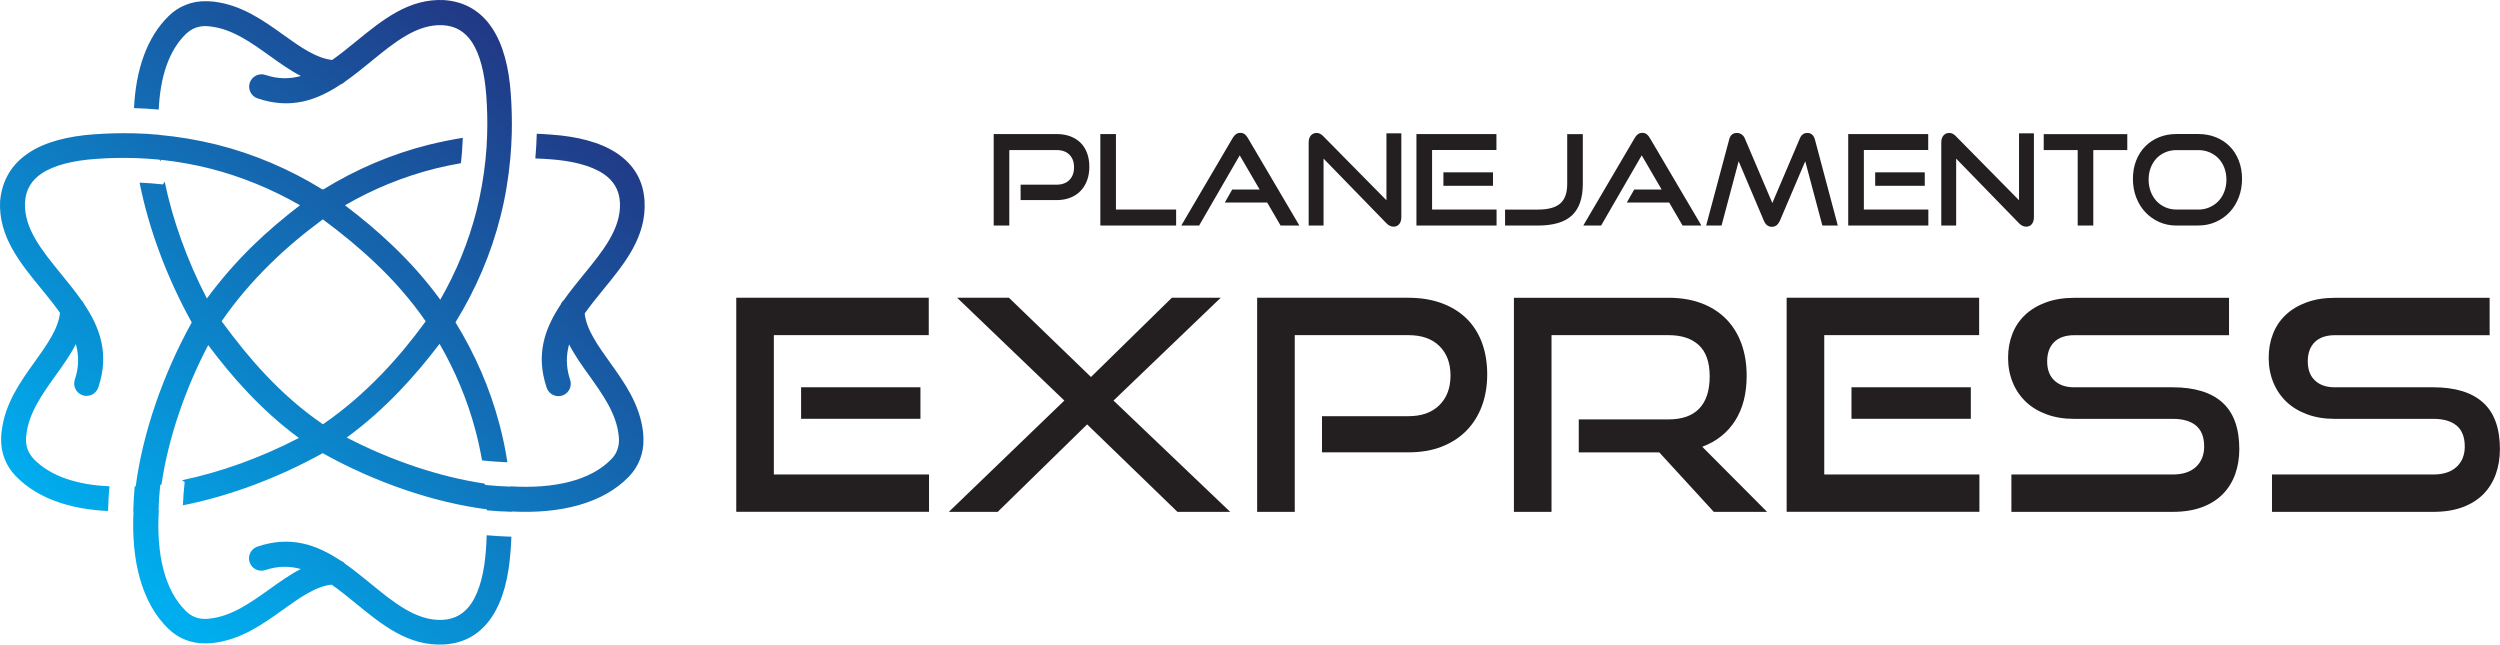
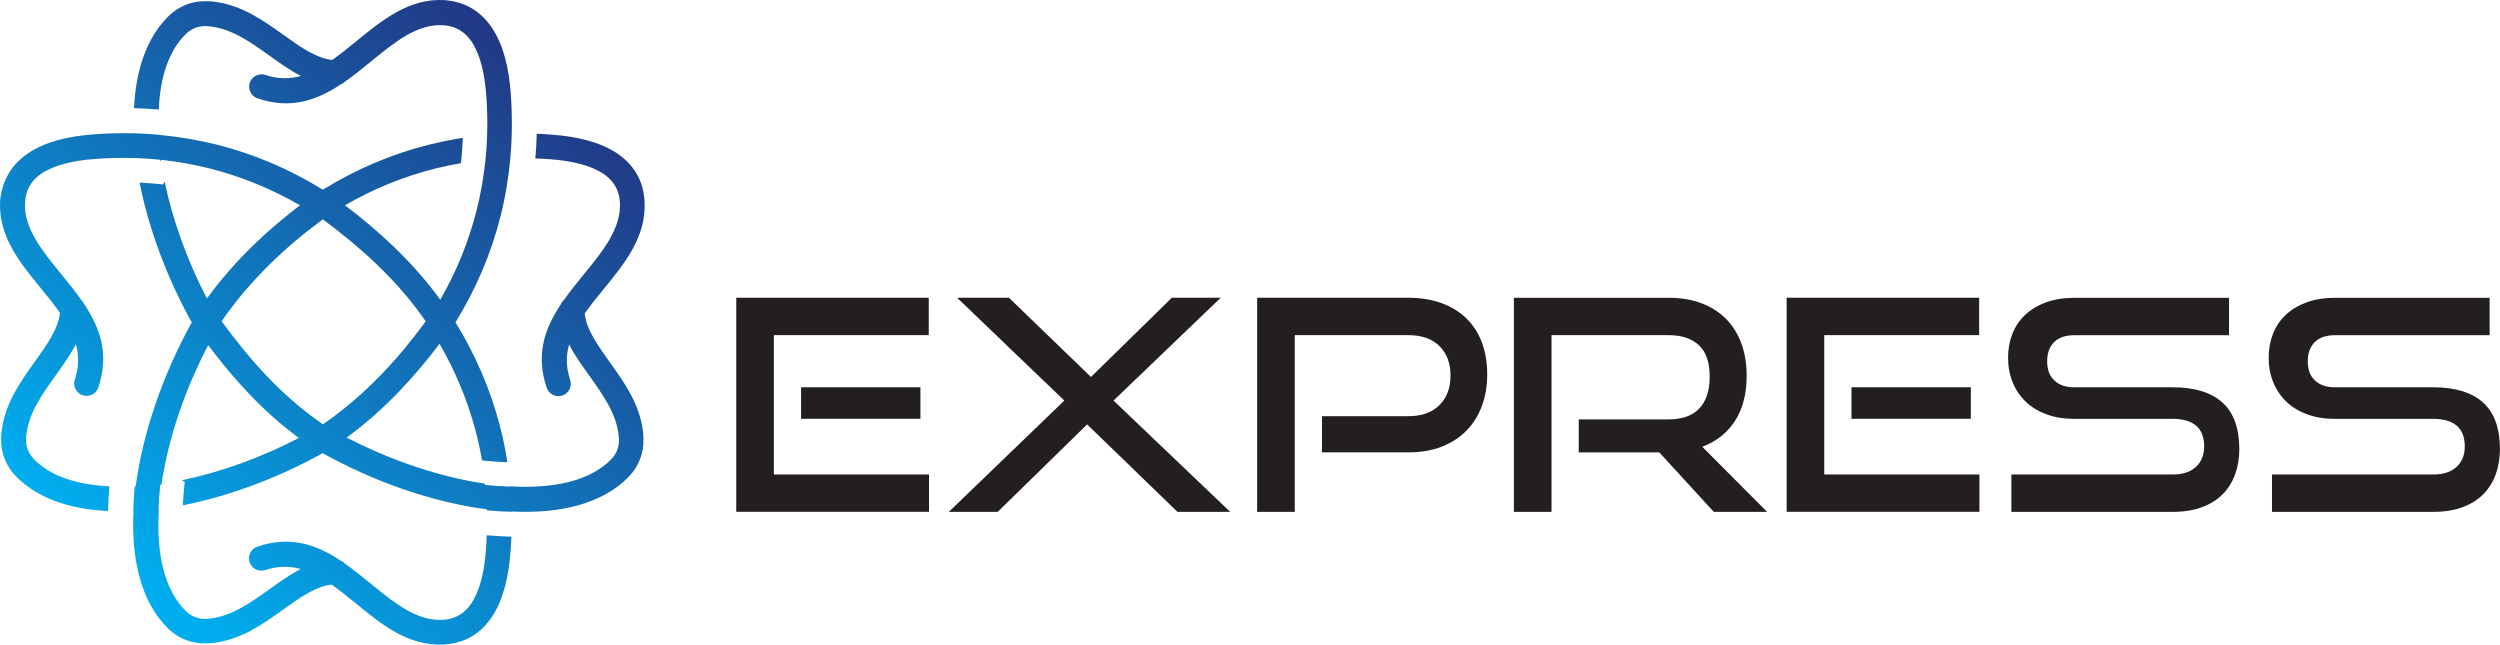
<svg xmlns="http://www.w3.org/2000/svg" id="Camada_2" data-name="Camada 2" viewBox="0 0 559.08 144.17">
  <defs>
    <style>
      .cls-1 {
        fill: url(#GradientFill_1);
      }

      .cls-1, .cls-2 {
        fill-rule: evenodd;
      }

      .cls-2 {
        fill: #231f20;
      }
    </style>
    <linearGradient id="GradientFill_1" data-name="GradientFill 1" x1="25.96" y1="126.52" x2="129.93" y2="2.79" gradientUnits="userSpaceOnUse">
      <stop offset="0" stop-color="#00aeef" />
      <stop offset="1" stop-color="#252c7a" />
    </linearGradient>
  </defs>
  <g id="Camada_1-2" data-name="Camada 1">
    <path class="cls-1" d="M76.22,18.86c-5.33,3.54-11.14,5.67-18.63,3.14-1.44-.49-2.22-2.07-1.73-3.51.49-1.44,2.07-2.22,3.51-1.73,2.82.95,5.44.92,7.92.23-2.42-1.24-4.72-2.88-7.08-4.58-4.06-2.91-8.29-5.93-13.1-6.48l-.52-.06-.49-.03c-.89-.03-1.7.12-2.45.4-.72.29-1.38.72-2.02,1.3-3.92,3.77-5.82,9.79-6.13,16.96-1.84-.17-3.69-.26-5.53-.32.4-8.55,2.85-15.84,7.8-20.65,1.12-1.09,2.42-1.93,3.86-2.48,1.38-.55,2.91-.81,4.52-.78l.78.03.81.06c6.25.72,11.09,4.18,15.72,7.49,3.69,2.65,7.26,5.18,10.83,5.56,1.79-1.27,3.54-2.68,5.3-4.12C85.52,4.46,91.42-.38,99.34.02c4.81.35,8.26,2.62,10.65,6.16,2.59,3.83,3.83,9.07,4.23,14.69.23,3.02.29,5.99.23,8.9-.06,1.84-.14,3.71-.32,5.56-.4,4.46-1.12,8.81-2.19,13.02-2.13,8.44-5.53,16.36-10.08,23.73,4.35,7.08,7.69,14.69,9.82,22.75.75,2.79,1.35,5.64,1.79,8.55-1.9-.09-3.8-.2-5.67-.43-.4-2.27-.89-4.52-1.47-6.71-1.81-6.8-4.52-13.28-8.03-19.35-2.85,3.77-5.85,7.31-9.04,10.65-3.57,3.71-7.43,7.17-11.72,10.31,9.93,5.15,20.79,8.81,30.75,10.28.09.12.17.2.26.32,1.87.2,3.74.32,5.62.37v-.06c9.62.58,17.82-1.21,22.55-6.08.58-.6,1.04-1.27,1.3-2.02.29-.72.43-1.56.4-2.45l-.03-.49-.06-.52c-.55-4.81-3.6-9.04-6.48-13.1-1.7-2.36-3.34-4.66-4.58-7.08-.69,2.48-.72,5.07.23,7.92.49,1.44-.29,3.02-1.73,3.51-1.44.49-3.02-.29-3.51-1.73-2.53-7.49-.4-13.3,3.14-18.63.14-.37.37-.72.69-.98,1.38-1.99,2.97-3.89,4.52-5.82,4.18-5.1,8.32-10.19,8.03-15.98-.14-2.91-1.53-4.98-3.66-6.42-2.91-1.96-7.23-2.94-11.98-3.28-1.09-.09-2.19-.14-3.28-.17.17-1.84.26-3.69.32-5.53,1.12.03,2.22.12,3.34.2,5.62.4,10.86,1.64,14.69,4.23,3.54,2.42,5.82,5.87,6.08,10.71.4,7.92-4.41,13.82-9.27,19.75-1.44,1.76-2.85,3.51-4.12,5.3.37,3.57,2.91,7.11,5.56,10.83,3.31,4.61,6.77,9.45,7.49,15.69l.06.81.03.78c.03,1.61-.23,3.14-.78,4.52-.55,1.44-1.38,2.71-2.48,3.86-5.82,6.02-15.29,8.35-26.2,7.8v.06c-1.84-.06-3.71-.14-5.56-.32v-.23c-11.89-1.53-25.08-6.05-36.71-12.56-9.91,5.5-20.91,9.62-31.27,11.66.09-1.73.2-3.48.4-5.21-.2-.14-.4-.29-.61-.4,8.64-1.79,17.74-5.07,26.15-9.45-4.26-3.14-8.06-6.59-11.58-10.34-3.08-3.25-5.93-6.74-8.7-10.42-5.24,9.99-8.93,20.93-10.42,31.01l.12-.03c-.14.12-.29.23-.43.35-.2,1.87-.32,3.74-.37,5.62h.06c-.58,9.62,1.21,17.82,6.08,22.55.6.58,1.27,1.04,2.02,1.32.72.29,1.56.43,2.45.4l.49-.03.52-.06c4.81-.55,9.04-3.6,13.1-6.48,2.36-1.7,4.66-3.34,7.08-4.58-2.48-.69-5.07-.72-7.92.23-1.44.49-3.02-.29-3.51-1.73-.49-1.44.29-3.02,1.73-3.51,7.46-2.53,13.3-.4,18.63,3.14.37.14.72.37.98.69,1.99,1.38,3.89,2.97,5.82,4.52,5.1,4.18,10.19,8.32,15.98,8.03,2.91-.14,4.98-1.53,6.42-3.66,1.96-2.91,2.94-7.23,3.28-11.98.09-1.09.14-2.19.17-3.28,1.84.17,3.69.26,5.53.32-.03,1.12-.12,2.22-.2,3.34-.4,5.62-1.64,10.86-4.23,14.69-2.39,3.54-5.87,5.82-10.71,6.08-7.92.4-13.82-4.41-19.75-9.27-1.76-1.44-3.51-2.85-5.3-4.12-3.57.37-7.11,2.91-10.83,5.56-4.61,3.31-9.45,6.77-15.72,7.49l-.81.06-.78.03c-1.61.03-3.14-.23-4.52-.78-1.44-.55-2.71-1.38-3.86-2.48-6.02-5.82-8.35-15.35-7.8-26.26h-.06c.06-1.84.14-3.69.32-5.5l-.09-.06.32-.03c1.56-11.89,6.08-25.02,12.53-36.66-5.5-9.91-9.62-20.91-11.66-31.27,1.73.09,3.48.2,5.21.4.14-.2.29-.4.4-.61,1.79,8.64,5.07,17.71,9.44,26.12,3.14-4.26,6.54-8.15,10.22-11.75,3.31-3.23,6.85-6.22,10.6-9.1-6.31-3.63-13.02-6.39-20.1-8.21-3.57-.89-7.26-1.56-11.03-1.96l.06.4c-.11-.14-.23-.29-.35-.43-1.79-.17-3.57-.29-5.36-.35h-.23c-2.91-.09-5.85-.03-8.84.2-4.75.35-9.07,1.32-11.98,3.28-2.13,1.44-3.51,3.51-3.66,6.42-.32,5.79,3.86,10.86,8.03,15.98,1.55,1.9,3.14,3.83,4.52,5.82.29.29.52.6.69.98,3.54,5.33,5.67,11.14,3.14,18.63-.49,1.44-2.07,2.22-3.51,1.73-1.44-.49-2.22-2.07-1.73-3.51.95-2.82.92-5.44.23-7.92-1.24,2.42-2.88,4.72-4.58,7.08-2.91,4.06-5.93,8.29-6.48,13.1l-.06.52-.03.49c-.03.89.12,1.7.4,2.45.29.72.72,1.38,1.3,2.02,3.77,3.92,9.79,5.82,16.96,6.13-.17,1.84-.26,3.69-.32,5.53.84.03,1.7.06,2.53.06-9.62,0-17.91-2.42-23.18-7.89-1.09-1.12-1.93-2.42-2.48-3.86-.55-1.38-.81-2.91-.78-4.52l.03-.78.09-.81c.72-6.25,4.18-11.09,7.49-15.69,2.65-3.71,5.18-7.26,5.56-10.83-1.27-1.79-2.68-3.54-4.12-5.3C4.46,58.77-.38,52.86.02,44.95c.46-4.84,2.74-8.29,6.28-10.68,3.8-2.59,9.07-3.83,14.69-4.23,3.02-.23,5.99-.29,8.93-.23h.06c1.84.06,3.66.14,5.5.32l.06-.06v.09c4.43.4,8.75,1.15,12.96,2.19,8.38,2.1,16.27,5.5,23.61,10.02l.09-.06.09.06c7.34-4.52,15.26-7.92,23.67-10.02,2.48-.6,4.98-1.12,7.54-1.53-.09,1.9-.2,3.8-.43,5.67-1.96.35-3.89.75-5.76,1.21-7.11,1.79-13.85,4.55-20.16,8.21,3.77,2.85,7.37,5.87,10.74,9.1,3.83,3.66,7.37,7.63,10.57,12.01,3.6-6.25,6.33-12.93,8.12-19.96.92-3.66,1.58-7.43,1.99-11.32.2-1.87.32-3.74.37-5.62.09-2.91.03-5.85-.2-8.84-.35-4.75-1.32-9.07-3.28-11.98-1.44-2.13-3.51-3.51-6.42-3.66-5.79-.32-10.86,3.86-15.98,8.03-1.9,1.56-3.83,3.14-5.82,4.52-.29.29-.63.52-1.01.66h0ZM72.19,49.06c-4.18,3.08-8.09,6.33-11.69,9.88-4,3.92-7.66,8.15-10.94,12.9,3.11,4.23,6.28,8.21,9.76,11.89,3.83,4.06,7.98,7.77,12.76,11.06l.14.09.14-.09c4.78-3.31,9.04-7.03,12.96-11.09,3.54-3.66,6.8-7.63,9.88-11.84-3.28-4.75-7.03-9.01-11.12-12.9-3.71-3.54-7.69-6.8-11.89-9.91h0ZM29.89,25.88c0-.35.03-.69.03-1.04l-.03,1.04Z" />
-     <path class="cls-2" d="M228.24,44.76v-3.46h8.04c1.23,0,2.19-.35,2.88-1.06.69-.7,1.03-1.65,1.03-2.83s-.34-2.12-1.03-2.81c-.68-.69-1.64-1.04-2.87-1.04h-10.58v16.88h-3.49v-20.46h14.06c1.16,0,2.19.17,3.1.52.91.35,1.67.83,2.3,1.46.62.63,1.1,1.39,1.43,2.29.33.9.5,1.91.5,3.04s-.16,2.12-.5,3.03c-.33.91-.81,1.69-1.43,2.35-.62.66-1.39,1.17-2.3,1.53-.91.37-1.94.55-3.1.55h-8.04ZM246.07,50.44v-20.46h3.49v16.88h13.46v3.57h-16.95ZM286.38,50.44l-3-5.15h-9.47l1.65-2.9h6.14l-4.46-7.65-9.08,15.7h-3.99l11.5-19.58c.2-.36.44-.64.72-.84.28-.21.61-.31.99-.31s.71.1.98.31c.27.21.5.49.7.84l11.53,19.58h-4.21ZM295.99,35.47v14.97h-3.33v-18.57c0-.66.16-1.18.48-1.56.32-.38.76-.58,1.31-.58.26,0,.5.06.74.17.24.11.49.3.74.56l14.12,14.32v-14.97h3.33v18.74c0,.68-.16,1.2-.48,1.58-.32.38-.74.56-1.25.56-.57,0-1.1-.25-1.6-.76l-14.06-14.46h0ZM316.76,50.44v-20.46h17.89v3.57h-14.39v13.31h14.42v3.57h-17.91ZM322.79,41.55h11.09v-3.01h-11.09v3.01h0ZM336.58,50.44v-3.57h7.32c2.33,0,4.01-.46,5.04-1.38,1.03-.92,1.54-2.37,1.54-4.36v-11.14h3.49v11.14c0,3.17-.81,5.52-2.42,7.03-1.61,1.52-4.16,2.28-7.65,2.28h-7.32ZM376.28,50.44l-3-5.15h-9.47l1.65-2.9h6.14l-4.46-7.65-9.08,15.7h-3.99l11.5-19.58c.2-.36.44-.64.72-.84.28-.21.61-.31.99-.31s.71.1.98.31c.27.21.5.49.7.84l11.53,19.58h-4.21ZM407.54,50.44l-3.83-14.38-5.67,13.31c-.2.43-.44.76-.73,1-.28.23-.64.35-1.06.35-.81,0-1.4-.45-1.79-1.35l-5.64-13.31-3.83,14.38h-3.44l5.15-19.25c.24-.98.82-1.46,1.73-1.46.37,0,.71.1,1.03.31.32.21.56.51.73.9l6.16,14.46,6.16-14.46c.33-.81.89-1.21,1.68-1.21.84,0,1.4.49,1.68,1.46l5.12,19.25h-3.47ZM413.32,50.44v-20.46h17.89v3.57h-14.39v13.31h14.42v3.57h-17.91ZM419.35,41.55h11.09v-3.01h-11.09v3.01h0ZM437.46,35.47v14.97h-3.33v-18.57c0-.66.16-1.18.48-1.56.32-.38.76-.58,1.31-.58.26,0,.5.06.74.17.24.11.49.3.74.56l14.12,14.32v-14.97h3.33v18.74c0,.68-.16,1.2-.48,1.58-.32.38-.74.56-1.25.56-.57,0-1.1-.25-1.6-.76l-14.06-14.46h0ZM464.64,50.44v-16.88h-7.6v-3.57h18.69v3.57h-7.6v16.88h-3.49ZM486.71,50.44c-1.39,0-2.68-.27-3.87-.8-1.18-.53-2.21-1.27-3.08-2.19-.87-.93-1.55-2.03-2.04-3.31-.49-1.28-.73-2.65-.73-4.14s.24-2.87.73-4.11c.49-1.24,1.16-2.29,2.04-3.17.87-.87,1.9-1.55,3.08-2.03,1.18-.48,2.47-.72,3.87-.72h4.87c1.45,0,2.77.24,3.98.73,1.2.49,2.23,1.17,3.1,2.05.86.88,1.53,1.94,2.01,3.17.48,1.23.72,2.58.72,4.07s-.24,2.86-.73,4.14c-.49,1.28-1.16,2.38-2.04,3.31s-1.9,1.66-3.1,2.19c-1.19.53-2.5.8-3.94.8h-4.87ZM491.59,46.87c.92,0,1.76-.17,2.53-.51.77-.34,1.44-.8,2-1.39.56-.59,1-1.3,1.31-2.12.31-.83.47-1.72.47-2.67s-.16-1.84-.47-2.66c-.31-.82-.75-1.51-1.31-2.1-.56-.58-1.22-1.04-2-1.36-.77-.33-1.61-.49-2.53-.49h-4.87c-.9,0-1.73.16-2.49.49-.76.33-1.42.78-1.97,1.36-.55.58-.98,1.28-1.29,2.08-.31.81-.47,1.7-.47,2.67s.16,1.85.47,2.67c.31.83.74,1.53,1.29,2.12.55.59,1.21,1.06,1.97,1.39.76.34,1.59.51,2.49.51h4.87Z" />
    <path class="cls-2" d="M164.65,114.47v-47.88h43.05v8.36h-34.64v31.15h34.7v8.36h-43.11ZM179.15,93.66h26.69v-7.05h-26.69v7.05h0ZM263.32,114.47l-20.2-19.56-20,19.56h-10.93l25.83-24.89-23.97-22.99h11.59l18.34,17.72,18.08-17.72h10.93l-23.97,22.99,26.09,24.89h-11.79ZM295.64,101.17v-8.1h19.34c2.96,0,5.26-.82,6.92-2.47,1.66-1.65,2.48-3.85,2.48-6.62s-.83-4.96-2.48-6.59c-1.64-1.62-3.95-2.44-6.9-2.44h-25.45v39.52h-8.41v-47.88h33.84c2.78,0,5.26.41,7.45,1.22,2.19.81,4.03,1.95,5.53,3.42,1.5,1.47,2.65,3.26,3.44,5.37.79,2.11,1.19,4.48,1.19,7.11s-.4,4.95-1.19,7.08c-.79,2.13-1.94,3.96-3.44,5.5-1.5,1.54-3.34,2.73-5.53,3.59-2.19.86-4.67,1.28-7.45,1.28h-19.34ZM383.26,114.47l-12.19-13.3h-18.01v-7.38h20.07c3.05,0,5.34-.81,6.89-2.44,1.55-1.62,2.32-4.02,2.32-7.18s-.81-5.49-2.42-6.98c-1.6-1.49-3.86-2.24-6.77-2.24h-26.18v39.52h-8.41v-47.88h34.57c2.74,0,5.19.41,7.35,1.22,2.16.81,4,1.98,5.5,3.49,1.5,1.51,2.65,3.35,3.44,5.5.79,2.15,1.19,4.57,1.19,7.24,0,4-.86,7.34-2.58,10.04-1.72,2.7-4.17,4.64-7.35,5.83l14.5,14.56h-11.92ZM399.55,114.47v-47.88h43.05v8.36h-34.64v31.15h34.7v8.36h-43.11ZM414.05,93.66h26.69v-7.05h-26.69v7.05h0ZM449.81,114.47v-8.36h36.09c2.25,0,3.98-.57,5.2-1.71,1.21-1.14,1.82-2.66,1.82-4.54,0-2.11-.61-3.67-1.82-4.68-1.21-1.01-2.95-1.51-5.2-1.51h-22.12c-2.25,0-4.29-.34-6.13-1.02-1.83-.68-3.38-1.62-4.64-2.83-1.26-1.21-2.23-2.65-2.91-4.31s-1.03-3.49-1.03-5.47.32-3.72.96-5.37c.64-1.65,1.59-3.06,2.85-4.25,1.26-1.19,2.81-2.12,4.67-2.8,1.85-.68,3.97-1.02,6.36-1.02h34.57v8.36h-34.57c-1.99,0-3.5.52-4.54,1.55s-1.56,2.47-1.56,4.31.54,3.27,1.62,4.28c1.08,1.01,2.54,1.51,4.39,1.51h22.02c4.93,0,8.66,1.14,11.18,3.42,2.51,2.28,3.76,5.75,3.76,10.41,0,2.02-.31,3.89-.92,5.6-.62,1.71-1.53,3.19-2.76,4.45-1.23,1.25-2.77,2.23-4.65,2.93-1.87.7-4.06,1.05-6.58,1.05h-36.09ZM508.09,114.47v-8.36h36.09c2.25,0,3.98-.57,5.2-1.71s1.82-2.66,1.82-4.54c0-2.11-.61-3.67-1.82-4.68-1.21-1.01-2.95-1.51-5.2-1.51h-22.12c-2.25,0-4.29-.34-6.13-1.02-1.83-.68-3.38-1.62-4.64-2.83-1.26-1.21-2.23-2.65-2.91-4.31-.68-1.67-1.03-3.49-1.03-5.47s.32-3.72.96-5.37c.64-1.65,1.59-3.06,2.85-4.25,1.26-1.19,2.81-2.12,4.67-2.8,1.85-.68,3.97-1.02,6.36-1.02h34.57v8.36h-34.57c-1.99,0-3.5.52-4.54,1.55-1.04,1.03-1.56,2.47-1.56,4.31s.54,3.27,1.62,4.28c1.08,1.01,2.54,1.51,4.39,1.51h22.02c4.93,0,8.66,1.14,11.18,3.42,2.51,2.28,3.76,5.75,3.76,10.41,0,2.02-.31,3.89-.92,5.6-.62,1.71-1.53,3.19-2.76,4.45-1.23,1.25-2.77,2.23-4.65,2.93-1.87.7-4.06,1.05-6.58,1.05h-36.09Z" />
  </g>
</svg>